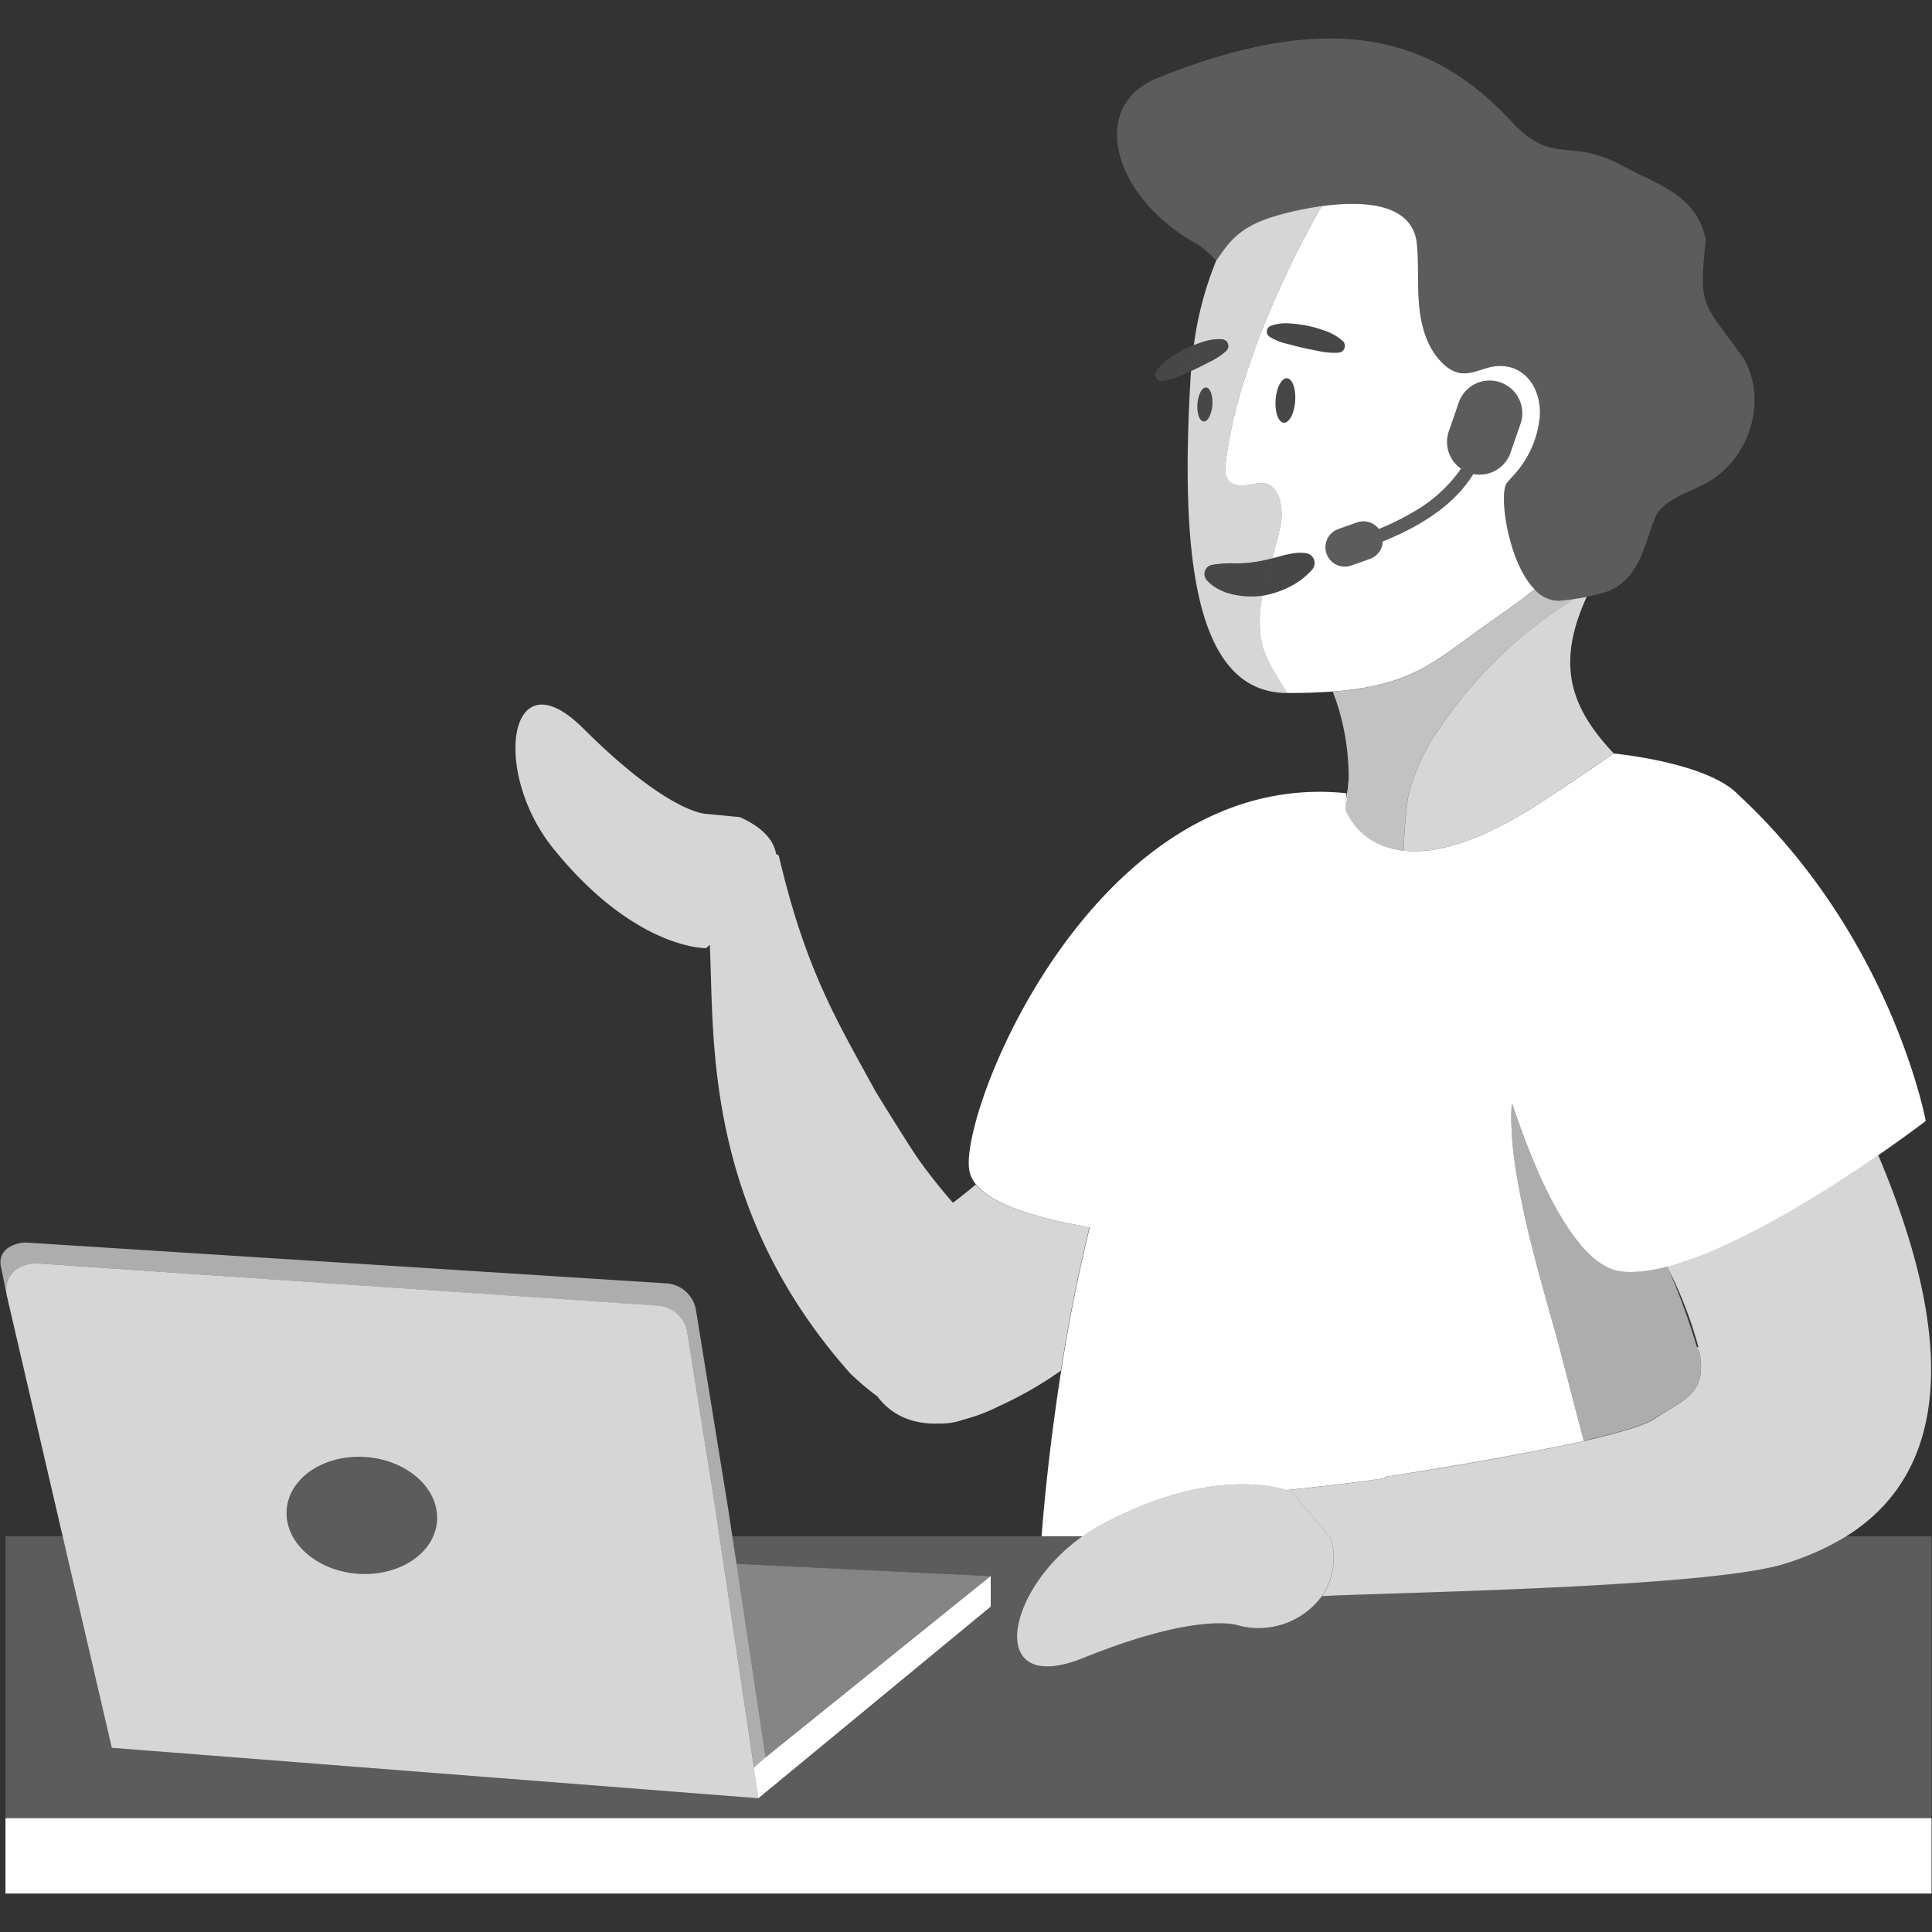
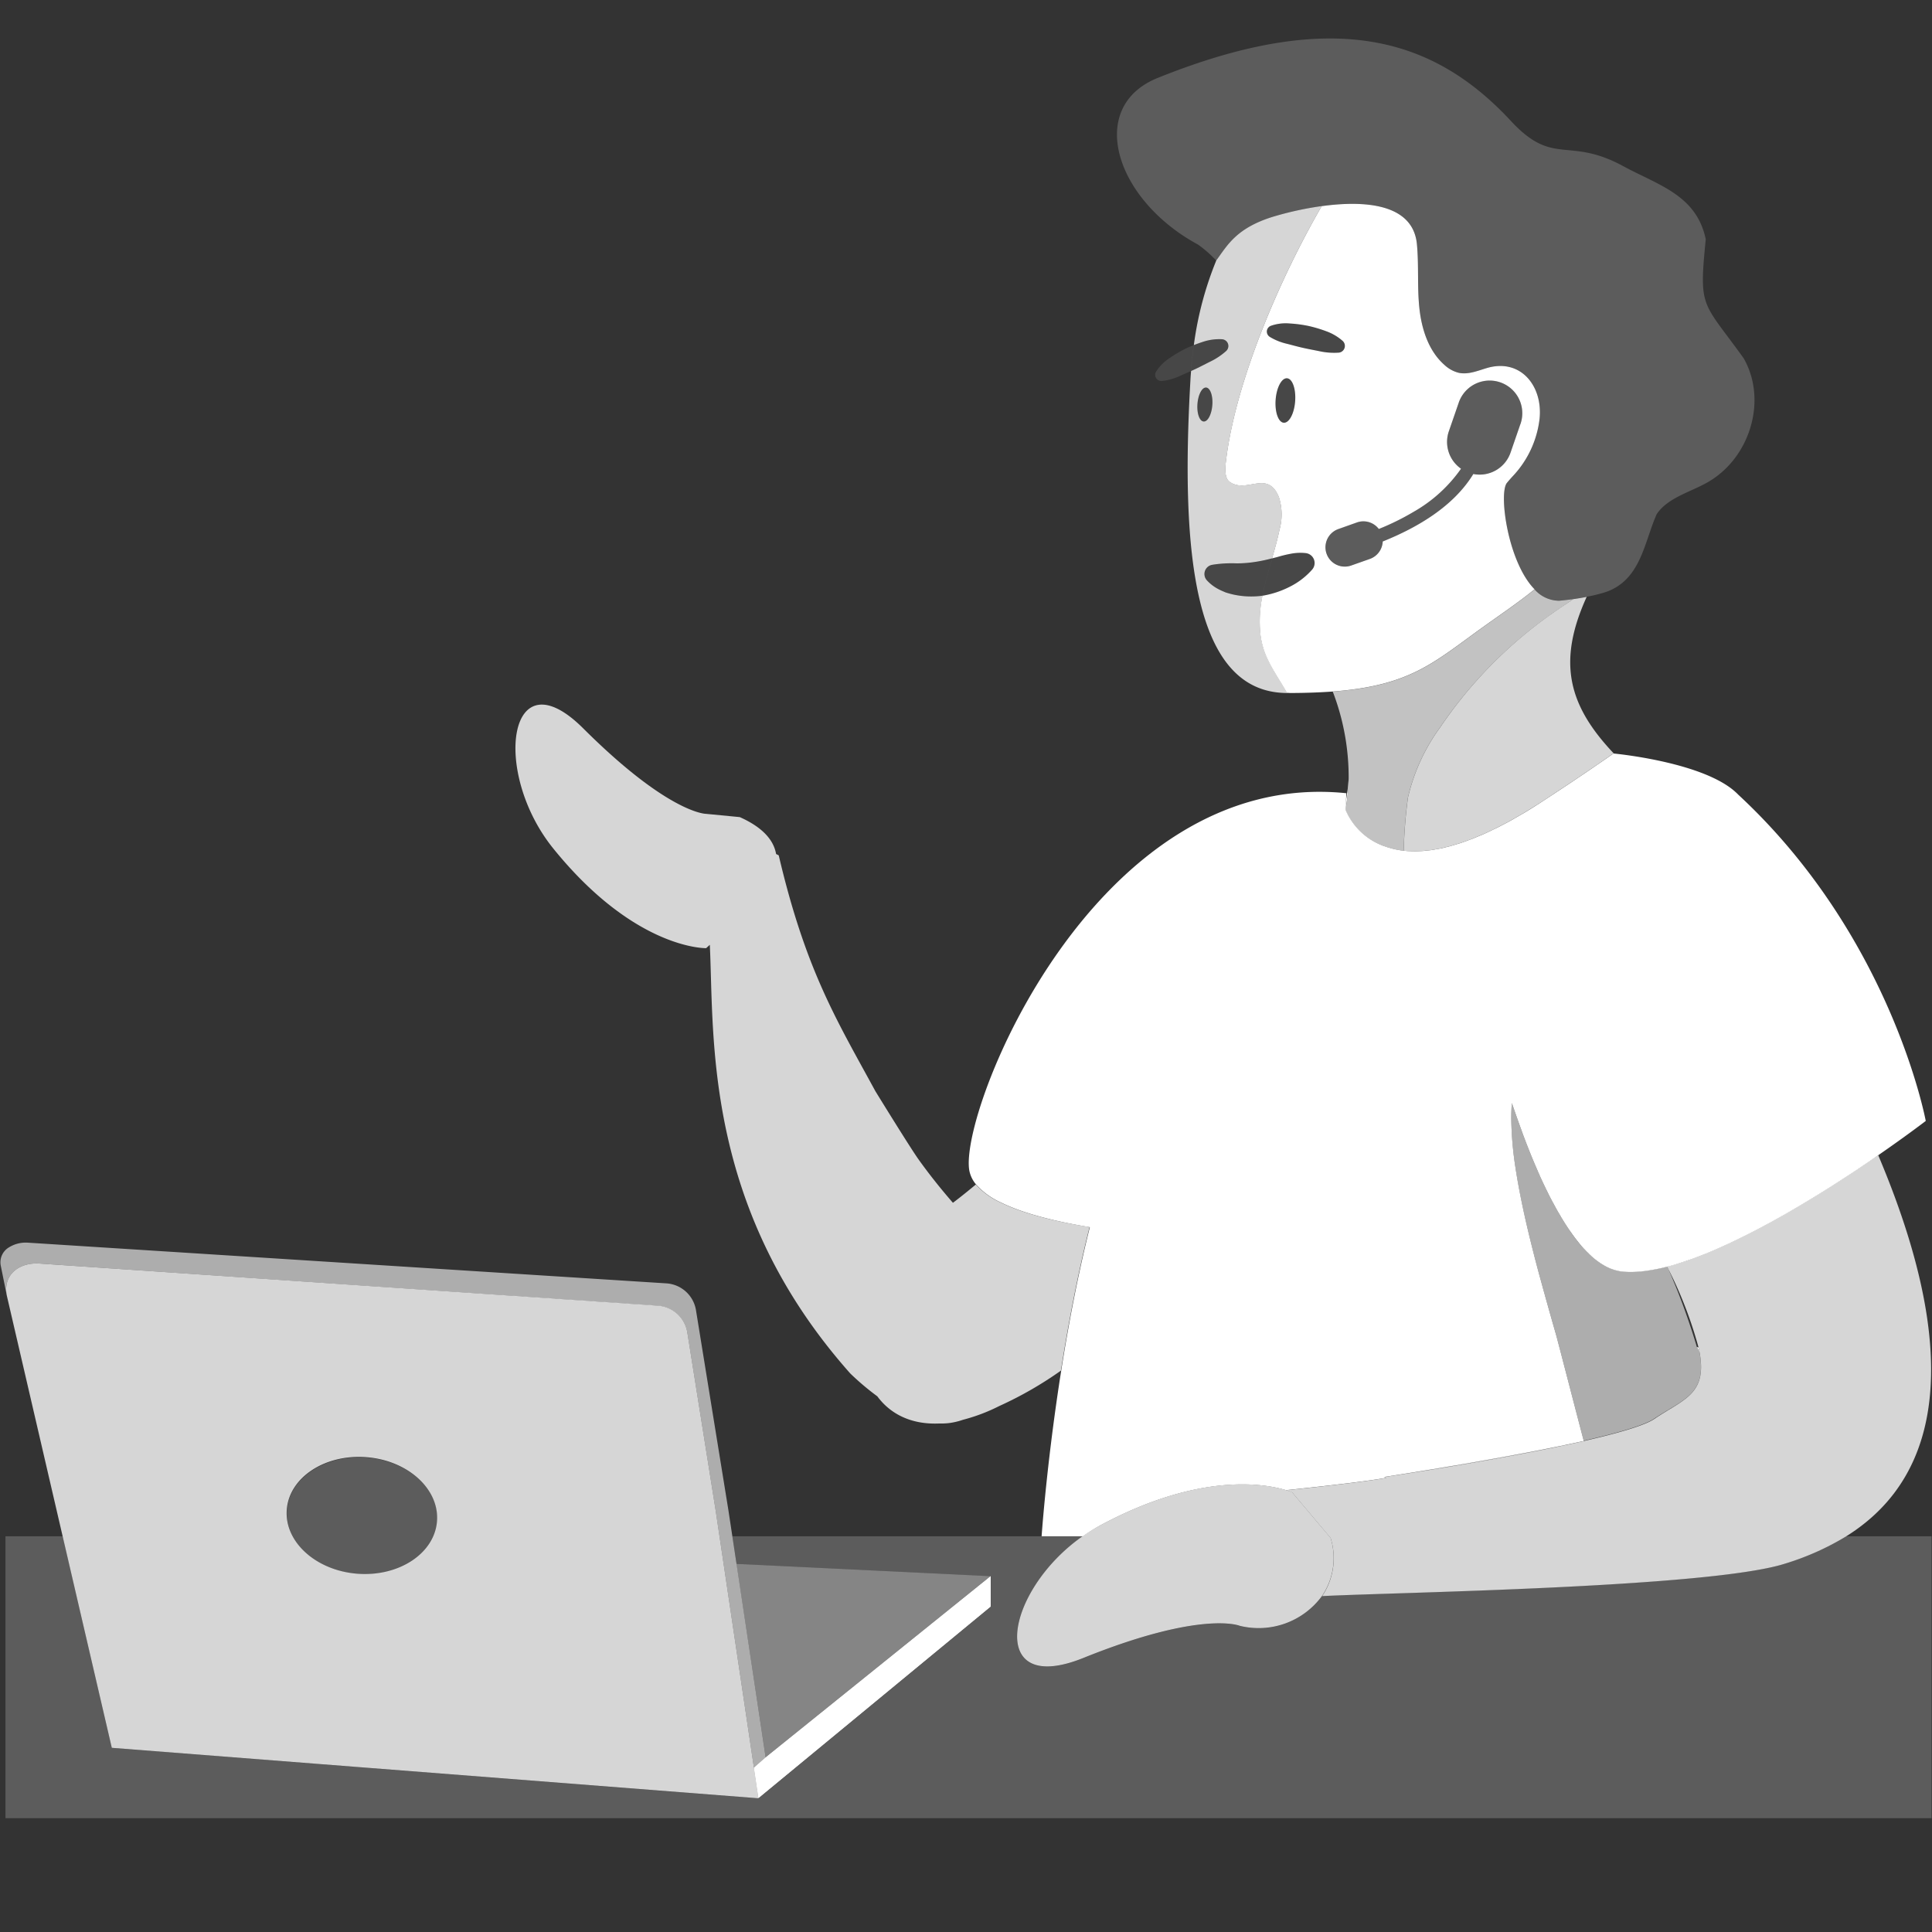
<svg xmlns="http://www.w3.org/2000/svg" viewBox="0 0 300 300">
  <rect x="0" y="0" width="300" height="300" fill="#333333" stroke="none" />
  <g fill="#fff">
    <path d="m 241.81 187.96 l -.19 -.34 c .06 .11 .13 .23 .19 .34 z" />
    <path d="m 243.32 190.43 l -.12 -.19 z" />
-     <path d="m 244.79 192.51 c -.05 -.06 -.1 -.12 -.15 -.19 .06 .06 .1 .13 .15 .19 z" />
    <path d="m 239.23 182.81 v .01 q -.2 -.44 -.39 -.88 c .13 .29 .26 .58 .39 .87 z" />
    <path d="m 243.8 191.15 l -.02 -.02 .01 .02 z" />
    <path d="m 238.79 181.84 l -.01 -.03 v .01 z" />
    <path d="m 234.96 171.85 c -.07 -.19 -.13 -.38 -.2 -.57 q -.1 1.22 -.09 2.54 -.01 -1.33 .09 -2.54 c .07 .19 .13 .38 .2 .57 z" />
    <path d="m 235.62 173.75 l -.01 -.01 v .01 z" />
    <path d="m 249.77 196.84 c -.05 -.02 -.1 -.05 -.15 -.07 z" />
    <path d="m 251.2 197.32 c -.07 -.02 -.14 -.04 -.22 -.06 .08 .03 .15 .05 .22 .06 z" />
    <path d="m 245.51 193.38 l -.04 -.05 z" />
    <path d="m 255.07 197.38 c -.55 .06 -1.08 .1 -1.6 .11 h .04 c .51 -.01 1.03 -.06 1.56 -.11 z" />
    <path d="m 247.98 195.76 q -.1 -.08 -.21 -.16 c .07 .05 .14 .11 .21 .16 z" />
    <path d="m 249.25 196.58 c -.04 -.02 -.09 -.05 -.13 -.07 .04 .03 .09 .05 .13 .07 z" />
    <path d="m 246.02 193.96 c -.06 -.06 -.12 -.13 -.18 -.19 .06 .06 .12 .12 .18 .19 z" />
    <path d="m 246.73 194.68 c -.1 -.09 -.19 -.18 -.28 -.28 .1 .11 .19 .19 .28 .28 z" />
    <path d="m 247.35 195.25 c -.09 -.08 -.19 -.16 -.28 -.25 .1 .09 .19 .17 .28 .25 z" />
    <path d="m 248.4 196.06 l -.07 -.05 z" />
    <path d="m 235.35 181.43 a 53.99 53.99 0 0 1 -.67 -7.61 53.99 53.99 0 0 0 .67 7.61 z" />
    <path d="m 238.65 196.53 c -.39 -1.47 -.76 -2.94 -1.12 -4.41 .35 1.47 .73 2.94 1.12 4.41 z" />
-     <path d="m 258.89 196.66 v -.01 a 27.95 27.95 0 0 1 -3.56 .69 26.88 26.88 0 0 0 3.55 -.68 z" />
    <path d="m 240.43 203.05 c -.4 -1.42 -.8 -2.87 -1.2 -4.33 .4 1.46 .8 2.91 1.2 4.33 z" />
    <path d="m 214.94 229.33 h .01 c 9.81 -1.48 22.1 -3.57 30.95 -5.58 -12.27 2.73 -30.96 5.58 -30.96 5.58 z" />
    <path d="m 237.52 192.12 c -.89 -3.67 -1.66 -7.29 -2.18 -10.69 .52 3.4 1.29 7.02 2.18 10.69 z" />
    <path d="m 252.62 197.48 h .15 c .22 .01 .44 .01 .67 .01 h .01 a 13.05 13.05 0 0 1 -1.58 -.06 h .01 c .24 .03 .48 .04 .74 .05 z" />
    <path d="m 259.77 198.72 c .38 .9 .75 1.8 1.09 2.71 -.34 -.91 -.71 -1.81 -1.09 -2.71 -.23 -.54 -.46 -1.07 -.69 -1.6 -.07 -.15 -.14 -.29 -.21 -.44 .3 .68 .61 1.36 .9 2.05 z" />
    <path d="m 238.18 91.6 l .13 -.05 -.03 -.03 c -.03 .02 -.06 .05 -.1 .08 z" />
    <path d="m 263.92 210.1 c -.05 -.28 -.11 -.57 -.18 -.87 l -.25 -.07 a 7.29 7.29 0 0 1 .43 .94 z" />
    <path d="m 241.48 94.94 a 68.42 68.42 0 0 0 -17.86 18.02 29.84 29.84 0 0 0 -4.99 10.89 76.58 76.58 0 0 0 -.66 8.24 c .16 .02 .32 .04 .48 .05 .2 .01 .41 .02 .61 .03 .19 .01 .37 .02 .56 .02 .21 0 .44 -.01 .66 -.02 .2 -.01 .4 -.01 .6 -.03 .23 -.02 .47 -.05 .71 -.07 .21 -.02 .42 -.04 .64 -.07 .25 -.04 .5 -.08 .76 -.13 .23 -.04 .45 -.07 .68 -.12 .26 -.05 .54 -.13 .81 -.19 .24 -.06 .47 -.11 .72 -.18 .28 -.08 .58 -.17 .87 -.26 .25 -.08 .5 -.14 .76 -.23 .3 -.1 .62 -.22 .93 -.33 .26 -.1 .52 -.18 .79 -.29 .33 -.13 .67 -.28 1.01 -.42 .27 -.12 .54 -.22 .82 -.34 .35 -.16 .72 -.34 1.09 -.51 .28 -.13 .56 -.26 .84 -.4 .39 -.19 .8 -.41 1.2 -.62 .28 -.15 .55 -.28 .84 -.44 .45 -.25 .93 -.53 1.4 -.8 .25 -.15 .49 -.28 .75 -.43 q 1.1 -.66 2.26 -1.4 l .02 -.01 q 1.3 -.84 2.49 -1.63 l .1 -.07 1.06 -.7 .56 -.37 .54 -.36 .32 -.21 c 1.2 -.8 2.26 -1.52 3.17 -2.14 .83 -.56 1.53 -1.05 2.08 -1.43 l .09 -.06 1.33 -.93 .08 .01 c -6.92 -7.32 -8.92 -14.01 -4.22 -24.33 -.66 .13 -1.37 .25 -2.1 .35 -.93 .65 -1.88 1.27 -2.8 1.91 z" opacity=".8" />
    <path d="m 208.91 125.75 a 27.94 27.94 0 0 0 .51 -4.87 27.04 27.04 0 0 1 -.43 3.44 l -.02 .08 c -.02 .45 -.03 .91 -.06 1.35 z" />
    <path d="m 214.44 131.21 v .01 c .04 .02 .08 .03 .11 .04 s .08 .04 .12 .05 c .1 .04 .22 .08 .33 .11 .13 .05 .27 .1 .41 .14 .16 .05 .32 .09 .49 .14 .15 .04 .29 .08 .44 .12 .17 .04 .35 .07 .53 .11 l .48 .09 c .18 .03 .38 .05 .57 .07 h .04 a 76.58 76.58 0 0 1 .66 -8.24 29.84 29.84 0 0 1 4.99 -10.89 68.43 68.43 0 0 1 17.87 -18.01 c .93 -.64 1.87 -1.26 2.79 -1.92 -.7 .1 -1.42 .18 -2.15 .25 a 5.1 5.1 0 0 1 -3.8 -1.72 l -.13 .05 c -2.6 2.09 -5.3 3.9 -8.01 5.85 -7.63 5.48 -11.2 9.02 -23.23 9.93 a 37.12 37.12 0 0 1 2.47 13.51 27.94 27.94 0 0 1 -.51 4.87 10.19 10.19 0 0 0 5.53 5.44 z" opacity=".7" />
    <path d="m 230.18 97.44 c 2.7 -1.94 5.4 -3.75 8.01 -5.85 .03 -.03 .07 -.06 .1 -.08 -4.17 -4.25 -5.59 -14.92 -4.3 -16.52 q .42 -.51 .87 -1 a 15.59 15.59 0 0 0 4.21 -9.01 c .5 -5.05 -2.95 -9.4 -8.23 -7.82 -1.43 .43 -2.9 1.05 -4.36 .72 a 5.04 5.04 0 0 1 -2.17 -1.2 c -2.48 -2.17 -3.56 -5.56 -3.91 -8.84 s -.07 -6.61 -.38 -9.9 c -.6 -6.4 -8.26 -6.83 -14.79 -5.93 -6.59 11.4 -13.39 27.32 -14.86 39.54 -.11 .9 -.31 2.63 .57 3.27 2.65 1.91 5.89 -1.98 7.65 2.39 a 8.81 8.81 0 0 1 .09 5.04 c -.31 1.5 -.73 2.98 -1.16 4.46 .33 -.09 .65 -.16 .99 -.26 a 18.16 18.16 0 0 1 1.91 -.46 7.71 7.71 0 0 1 2.36 -.1 1.55 1.55 0 0 1 .93 2.6 l -.25 .27 a 11.4 11.4 0 0 1 -3.09 2.3 14.6 14.6 0 0 1 -4.3 1.44 h -.04 a 19.41 19.41 0 0 0 -.32 6 12.53 12.53 0 0 0 .58 2.54 c .8 2.32 2.34 4.39 3.54 6.54 .2 .01 .4 .03 .61 .03 2.42 -.01 4.56 -.09 6.5 -.23 12.04 -.92 15.6 -4.45 23.24 -9.94 z m -19.46 -16.32 a 3 3 0 0 1 3.38 1.02 38.56 38.56 0 0 0 5.4 -2.66 22.65 22.65 0 0 0 7.37 -6.7 5.07 5.07 0 0 1 -1.9 -5.79 l 1.53 -4.43 a 5.07 5.07 0 0 1 9.62 3.21 c -.01 .03 -.02 .07 -.04 .1 l -1.53 4.43 a 5.07 5.07 0 0 1 -5.77 3.3 c -3.05 4.99 -8.59 8.28 -14.07 10.48 a 3.01 3.01 0 0 1 -2 2.71 l -2.89 1.02 a 3 3 0 1 1 -2 -5.66 z m -9.61 -18.82 c -.14 1.91 -.93 3.4 -1.77 3.34 s -1.4 -1.66 -1.26 -3.56 .93 -3.4 1.77 -3.34 1.4 1.66 1.26 3.56 z m 1.29 -8.27 c -.88 -.19 -1.74 -.44 -2.62 -.66 a 8.97 8.97 0 0 1 -2.61 -1.06 l -.01 -.01 a .96 .96 0 0 1 .18 -1.71 6.98 6.98 0 0 1 2.94 -.36 19.82 19.82 0 0 1 2.88 .38 20.93 20.93 0 0 1 2.79 .83 7.9 7.9 0 0 1 2.54 1.5 1.05 1.05 0 0 1 -.62 1.82 h -.02 a 10.57 10.57 0 0 1 -2.8 -.19 c -.89 -.19 -1.77 -.34 -2.65 -.54 z" />
    <path d="m 195.73 98.5 a 19.41 19.41 0 0 1 .32 -6 12.9 12.9 0 0 1 -4.63 -.2 c -.37 -.09 -.74 -.19 -1.11 -.31 -.35 -.15 -.7 -.29 -1.04 -.47 a 6.52 6.52 0 0 1 -1.83 -1.37 1.45 1.45 0 0 1 .76 -2.44 l .17 -.03 a 19.05 19.05 0 0 1 3.67 -.2 19.17 19.17 0 0 0 3.2 -.28 c .74 -.12 1.5 -.29 2.29 -.5 .43 -1.48 .85 -2.95 1.16 -4.46 a 8.81 8.81 0 0 0 -.09 -5.04 c -1.76 -4.38 -5 -.48 -7.65 -2.39 -.88 -.64 -.68 -2.36 -.57 -3.27 1.47 -12.22 8.26 -28.14 14.86 -39.54 a 50.72 50.72 0 0 0 -7.52 1.64 c -5.78 1.77 -7.15 4.49 -8.85 6.79 a 52.9 52.9 0 0 0 -3.49 13.15 q .73 -.28 1.47 -.52 a 7.92 7.92 0 0 1 2.93 -.38 1.05 1.05 0 0 1 .62 1.82 l -.01 .01 a 10.58 10.58 0 0 1 -2.32 1.57 c -.81 .4 -1.6 .82 -2.42 1.21 -.23 .11 -.47 .21 -.7 .32 -.04 .47 -.08 .93 -.1 1.4 -1.54 26.87 .5 48.59 15.03 48.6 l -.02 -.03 c -1.2 -2.15 -2.74 -4.23 -3.54 -6.54 a 12.5 12.5 0 0 1 -.59 -2.54 z m -9.79 -35.77 c .11 -1.46 .71 -2.6 1.35 -2.55 s 1.07 1.27 .96 2.72 -.71 2.6 -1.35 2.55 -1.07 -1.26 -.96 -2.72 z" opacity=".8" />
    <path d="m 186.9 65.46 c .64 .05 1.24 -1.09 1.35 -2.55 s -.32 -2.68 -.96 -2.72 -1.24 1.09 -1.35 2.55 .32 2.67 .96 2.72 z" opacity=".1" />
    <path d="m 199.85 58.74 c -.84 -.06 -1.63 1.43 -1.77 3.34 s .42 3.5 1.26 3.56 1.63 -1.43 1.77 -3.34 -.42 -3.5 -1.26 -3.56 z" opacity=".1" />
    <path d="m 197.71 33.65 a 50.72 50.72 0 0 1 7.52 -1.64 c 6.52 -.9 14.19 -.47 14.79 5.93 .31 3.29 .03 6.61 .38 9.9 s 1.43 6.67 3.91 8.84 a 5.04 5.04 0 0 0 2.17 1.2 c 1.46 .33 2.93 -.29 4.36 -.72 5.29 -1.58 8.73 2.77 8.23 7.82 a 15.59 15.59 0 0 1 -4.21 9.02 q -.45 .49 -.87 1 c -1.29 1.6 .13 12.27 4.3 16.52 l .03 .03 a 5.1 5.1 0 0 0 3.8 1.72 c .73 -.06 1.45 -.15 2.15 -.25 .74 -.1 1.44 -.22 2.1 -.35 a 24.25 24.25 0 0 0 3.01 -.75 c 5.43 -1.9 5.93 -7.75 7.87 -12.08 1.67 -2.5 5.03 -3.36 7.73 -4.85 6.8 -3.75 9.51 -12.88 5.76 -19.38 -6.45 -8.97 -6.95 -7.56 -5.87 -18.46 -1.43 -6.8 -7.22 -8.35 -12.61 -11.24 -8.77 -4.85 -10.97 .08 -17.65 -7.13 -12.16 -13.1 -27.84 -17.55 -54.84 -6.68 -11.11 4.47 -6.69 18.88 6.26 25.88 a 18.39 18.39 0 0 1 2.83 2.49 l .01 -.01 c 1.69 -2.31 3.06 -5.04 8.84 -6.81 z" opacity=".2" />
    <path d="m 207.84 54.76 h .02 a 1.05 1.05 0 0 0 .62 -1.82 7.9 7.9 0 0 0 -2.54 -1.5 20.93 20.93 0 0 0 -2.79 -.83 19.82 19.82 0 0 0 -2.88 -.38 6.98 6.98 0 0 0 -2.94 .36 .96 .96 0 0 0 -.18 1.71 l .01 .01 a 8.97 8.97 0 0 0 2.61 1.06 c .88 .22 1.75 .47 2.62 .66 s 1.76 .36 2.65 .54 a 10.62 10.62 0 0 0 2.8 .19 z" opacity=".1" />
    <path d="m 184.13 54.12 a 20.12 20.12 0 0 0 -2.51 1.48 7.01 7.01 0 0 0 -2.1 2.1 .96 .96 0 0 0 .92 1.46 h .02 a 8.95 8.95 0 0 0 2.72 -.77 c .59 -.26 1.18 -.52 1.77 -.78 q .16 -2.07 .43 -4.01 c -.43 .15 -.85 .33 -1.25 .52 z" opacity=".1" />
    <path d="m 185.64 57.29 c .81 -.38 1.61 -.8 2.42 -1.21 a 10.58 10.58 0 0 0 2.32 -1.57 l .01 -.01 a 1.05 1.05 0 0 0 -.63 -1.82 7.92 7.92 0 0 0 -2.93 .38 q -.74 .24 -1.47 .52 -.27 1.94 -.43 4.01 c .24 -.09 .48 -.19 .71 -.3 z" opacity=".1" />
    <path d="m 196.05 92.5 h .04 a 14.6 14.6 0 0 0 4.3 -1.44 11.4 11.4 0 0 0 3.09 -2.3 l .25 -.27 a 1.55 1.55 0 0 0 -.93 -2.6 7.71 7.71 0 0 0 -2.36 .1 18.16 18.16 0 0 0 -1.91 .46 c -.34 .1 -.66 .18 -.99 .26 -.47 1.6 -.94 3.2 -1.31 4.83 -.07 .32 -.12 .64 -.18 .96 z" opacity=".1" />
    <path d="m 192.05 87.49 a 19.05 19.05 0 0 0 -3.67 .2 l -.17 .03 a 1.45 1.45 0 0 0 -.76 2.44 6.52 6.52 0 0 0 1.83 1.37 c .34 .18 .68 .32 1.04 .47 .36 .11 .73 .22 1.11 .31 a 12.9 12.9 0 0 0 4.63 .2 c .06 -.32 .11 -.64 .19 -.96 .36 -1.63 .84 -3.23 1.31 -4.83 -.79 .2 -1.55 .38 -2.29 .5 a 18.97 18.97 0 0 1 -3.22 .27 z" opacity=".1" />
    <path d="m 155.42 186.74 a 11.58 11.58 0 0 1 -3.89 -2.81 c -1.17 .97 -2.35 1.93 -3.56 2.84 -1.85 -2.13 -3.63 -4.35 -5.32 -6.71 -1.34 -1.87 -6.72 -10.62 -6.72 -10.62 l -1.05 -1.92 c -5.53 -10.08 -10 -17.84 -13.96 -34.7 -.14 -.08 -.28 -.14 -.41 -.21 -.45 -2.62 -2.78 -4.46 -5.64 -5.73 l -5.28 -.51 s -5.76 -.04 -19.02 -13.26 c -11.63 -11.6 -14.28 6.73 -4.66 18.64 12.73 15.75 23.74 15.48 23.74 15.48 l .57 -.52 c .69 14.39 -1.05 40.83 21.8 66.55 a 40.7 40.7 0 0 0 4.21 3.56 c 2.02 2.74 5.25 4.4 9.57 4.22 a 11.25 11.25 0 0 0 1.68 -.08 11.08 11.08 0 0 0 2.06 -.5 27.96 27.96 0 0 0 5.62 -2.13 57.89 57.89 0 0 0 9.58 -5.5 c 1.1 -6.99 2.55 -14.71 4.45 -22.3 -4.96 -.79 -10.12 -2 -13.77 -3.79 z" opacity=".8" />
    <path d="m 263.92 210.1 a 7.29 7.29 0 0 0 -.43 -.94 q -1.17 -3.93 -2.63 -7.74 c -.34 -.91 -.71 -1.81 -1.09 -2.71 -.29 -.69 -.6 -1.37 -.9 -2.05 a 26.88 26.88 0 0 1 -3.55 .68 c -.08 .01 -.17 .02 -.25 .03 -.53 .06 -1.06 .1 -1.56 .11 h -.08 c -.23 0 -.45 0 -.67 -.01 h -.15 c -.25 -.01 -.5 -.03 -.74 -.05 h -.01 a 6.19 6.19 0 0 1 -.66 -.11 c -.07 -.02 -.14 -.04 -.21 -.06 -.15 -.04 -.29 -.07 -.44 -.12 -.06 -.02 -.11 -.04 -.17 -.06 l -.09 -.03 c -.13 -.05 -.26 -.1 -.39 -.15 -.04 -.02 -.08 -.04 -.13 -.06 l -.15 -.07 c -.12 -.06 -.25 -.12 -.37 -.19 -.04 -.02 -.09 -.05 -.13 -.07 l -.15 -.09 c -.12 -.07 -.24 -.14 -.36 -.22 -.07 -.05 -.14 -.09 -.21 -.14 l -.07 -.05 q -.18 -.12 -.35 -.25 c -.07 -.05 -.14 -.11 -.21 -.16 l -.08 -.06 c -.11 -.09 -.23 -.19 -.34 -.28 -.09 -.08 -.19 -.16 -.28 -.25 -.11 -.1 -.23 -.21 -.34 -.32 -.09 -.09 -.19 -.18 -.28 -.27 -.11 -.11 -.22 -.23 -.34 -.35 l -.1 -.1 c -.06 -.06 -.12 -.13 -.18 -.19 -.11 -.13 -.22 -.26 -.34 -.39 l -.04 -.05 c -.08 -.09 -.15 -.18 -.23 -.27 -.12 -.14 -.23 -.28 -.34 -.43 l -.1 -.13 c -.05 -.06 -.1 -.12 -.15 -.19 -.16 -.21 -.32 -.42 -.47 -.64 -.13 -.17 -.25 -.35 -.37 -.53 l -.01 -.02 c -.1 -.14 -.19 -.27 -.29 -.42 -.06 -.09 -.12 -.19 -.18 -.28 -.04 -.06 -.08 -.13 -.12 -.19 -.09 -.14 -.18 -.27 -.27 -.41 -.1 -.17 -.21 -.34 -.31 -.51 -.08 -.14 -.17 -.27 -.25 -.41 -.03 -.05 -.06 -.1 -.09 -.16 l -.23 -.39 c -.08 -.14 -.16 -.27 -.24 -.41 -.06 -.11 -.13 -.23 -.19 -.34 -.04 -.08 -.09 -.16 -.13 -.24 q -.11 -.2 -.22 -.41 c -.11 -.2 -.22 -.41 -.33 -.61 -.07 -.13 -.14 -.27 -.21 -.4 -.11 -.22 -.22 -.43 -.33 -.65 l -.06 -.13 c -.04 -.09 -.09 -.17 -.13 -.26 q -.17 -.35 -.34 -.7 c -.06 -.12 -.11 -.23 -.17 -.35 -.12 -.26 -.24 -.51 -.36 -.77 l -.12 -.26 v -.01 c -.13 -.29 -.26 -.58 -.39 -.87 l -.04 -.1 -.01 -.02 v -.01 q -.4 -.91 -.79 -1.85 c -.02 -.05 -.04 -.09 -.06 -.14 q -.37 -.9 -.73 -1.82 c -.04 -.09 -.07 -.19 -.11 -.28 q -.35 -.9 -.69 -1.82 c -.03 -.09 -.06 -.17 -.09 -.26 q -.35 -.95 -.69 -1.91 v -.01 l -.01 -.03 q -.21 -.6 -.42 -1.2 l -.01 -.02 c -.07 -.22 -.15 -.43 -.22 -.65 -.07 -.19 -.13 -.38 -.2 -.57 q -.1 1.22 -.09 2.54 a 53.99 53.99 0 0 0 .67 7.61 c .51 3.4 1.29 7.02 2.18 10.69 .36 1.47 .73 2.94 1.12 4.41 q .29 1.1 .59 2.19 c .4 1.46 .8 2.91 1.2 4.33 s .8 2.82 1.19 4.19 c .25 .87 4.07 15.67 4.31 16.51 5.36 -1.22 9.44 -2.41 10.93 -3.42 4.59 -3.06 8.2 -3.79 7.07 -10.2 z" opacity=".6" />
    <path d="m 286.65 238.55 a 41.76 41.76 0 0 1 -9.48 4.23 c -11.68 3.73 -60.26 4.44 -71.88 5.04 a 12.2 12.2 0 0 1 -12.8 4.64 s -5.81 -2.44 -24.25 4.99 c -15.13 6.1 -12.24 -10.42 -.13 -18.9 h -54.39 l .65 4.29 39.48 1.91 v 4.7 l -36.08 29.75 -.06 .05 -.04 -.01 -100.31 -7.84 -7.62 -32.85 h -8.89 v 43.78 h 299.08 v -43.78 z" opacity=".2" />
    <path d="m 290.15 180.37 l -.33 .22 q -.66 .45 -1.35 .91 c -.11 .07 -.21 .14 -.32 .22 -1.12 .74 -2.29 1.51 -3.51 2.28 l -.48 .3 q -.69 .44 -1.4 .88 l -.52 .32 q -.86 .53 -1.73 1.06 l -.18 .11 q -.96 .58 -1.94 1.15 l -.53 .31 q -.73 .42 -1.46 .83 l -.63 .35 q -.78 .44 -1.57 .86 l -.45 .24 q -.99 .53 -1.99 1.04 c -.16 .08 -.32 .16 -.48 .24 q -.76 .39 -1.53 .76 l -.65 .31 q -.73 .35 -1.46 .68 c -.18 .08 -.37 .17 -.55 .25 q -.98 .44 -1.95 .84 c -.11 .05 -.22 .08 -.32 .13 q -.81 .33 -1.6 .62 c -.2 .08 -.4 .15 -.6 .22 q -.68 .25 -1.36 .46 c -.19 .06 -.38 .12 -.56 .18 -.61 .19 -1.22 .37 -1.81 .53 l -.01 .01 c .07 .15 .14 .29 .21 .44 a 63.46 63.46 0 0 1 4.66 12.12 c .07 .3 .13 .59 .18 .87 1.13 6.41 -2.48 7.14 -7.06 10.23 -1.49 1.01 -5.58 2.2 -10.93 3.42 l -.03 .01 c -8.84 2.01 -21.13 4.1 -30.95 5.58 l .35 .12 c -2.5 .48 -9.12 1.27 -15.61 1.93 a 9.04 9.04 0 0 1 .95 .34 l 5.97 7.08 a 10.5 10.5 0 0 1 -1.32 9.02 c 11.62 -.59 60.2 -1.31 71.88 -5.04 a 41.76 41.76 0 0 0 9.48 -4.23 c 10.86 -6.77 20.75 -21.94 4.99 -59.19 -.49 .31 -.99 .65 -1.5 .99 z" opacity=".8" />
    <path d="m 170.78 236.9 c 15.67 -8.45 25.88 -6.44 28.91 -5.51 6.49 -.67 13.11 -1.45 15.61 -1.93 l -.35 -.12 h -.01 s 18.69 -2.85 30.96 -5.58 l .03 -.01 c -.24 -.84 -4.06 -15.64 -4.31 -16.51 -.39 -1.36 -.79 -2.76 -1.19 -4.19 s -.8 -2.87 -1.2 -4.33 q -.3 -1.09 -.59 -2.19 c -.39 -1.47 -.76 -2.94 -1.12 -4.41 -.89 -3.67 -1.66 -7.29 -2.18 -10.69 a 53.99 53.99 0 0 1 -.67 -7.61 q -.01 -1.33 .09 -2.54 c .06 .19 .13 .38 .2 .57 .07 .22 .15 .43 .22 .65 l .01 .02 q .21 .6 .42 1.2 l .01 .03 q .34 .96 .69 1.91 c .03 .09 .06 .17 .09 .26 q .34 .92 .69 1.82 c .04 .09 .07 .19 .11 .28 q .36 .92 .73 1.82 c .02 .05 .04 .09 .06 .14 q .39 .94 .79 1.85 l .01 .03 .04 .1 q .2 .44 .39 .88 l .12 .26 c .12 .26 .24 .52 .36 .77 .06 .12 .11 .23 .17 .35 q .17 .36 .34 .7 c .04 .09 .09 .17 .13 .26 l .06 .13 c .11 .22 .22 .44 .33 .65 .07 .14 .14 .27 .21 .4 .11 .21 .22 .41 .33 .61 .07 .14 .15 .28 .22 .41 .04 .08 .09 .16 .13 .24 l .19 .34 c .08 .14 .16 .28 .24 .41 l .23 .39 c .03 .05 .06 .1 .09 .16 .08 .14 .17 .28 .25 .41 .1 .17 .21 .34 .31 .51 .09 .14 .18 .28 .27 .41 l .12 .19 c .06 .09 .12 .19 .18 .28 .1 .14 .19 .28 .29 .42 l .02 .02 c .12 .18 .25 .36 .37 .53 .16 .22 .31 .43 .47 .64 .05 .06 .1 .12 .15 .19 l .1 .13 c .11 .14 .23 .29 .34 .43 .08 .09 .15 .18 .23 .27 l .04 .05 c .11 .13 .22 .26 .34 .39 .06 .07 .12 .13 .18 .19 l .1 .1 c .11 .12 .22 .24 .34 .35 .09 .09 .19 .18 .28 .28 .11 .11 .23 .21 .34 .32 .09 .09 .19 .17 .28 .25 .11 .1 .23 .19 .34 .28 l .08 .06 q .1 .08 .21 .16 .17 .13 .35 .25 l .07 .05 c .07 .05 .14 .1 .21 .14 .12 .08 .24 .15 .36 .22 l .15 .09 c .04 .02 .09 .05 .13 .07 .12 .07 .25 .13 .37 .19 .05 .02 .1 .05 .15 .07 s .08 .04 .13 .06 c .13 .06 .26 .1 .39 .15 l .09 .03 c .06 .02 .11 .04 .17 .06 .15 .05 .29 .09 .44 .12 .07 .02 .14 .04 .22 .06 a 6.19 6.19 0 0 0 .66 .11 13.05 13.05 0 0 0 1.58 .06 h .04 c .52 -.01 1.05 -.05 1.6 -.11 .08 -.01 .17 -.02 .25 -.03 a 27.95 27.95 0 0 0 3.56 -.69 v .01 c .59 -.15 1.2 -.33 1.81 -.53 .19 -.06 .38 -.12 .56 -.18 q .67 -.22 1.36 -.46 c .2 -.07 .4 -.14 .6 -.22 q .8 -.3 1.6 -.62 c .11 -.04 .22 -.08 .32 -.13 q .97 -.4 1.95 -.84 c .18 -.08 .37 -.17 .55 -.25 q .73 -.33 1.46 -.68 l .65 -.31 q .76 -.37 1.53 -.76 c .16 -.08 .32 -.16 .48 -.24 q 1 -.51 1.99 -1.04 c .15 -.08 .3 -.16 .45 -.24 q .79 -.42 1.57 -.86 l .63 -.35 q .74 -.41 1.46 -.83 l .53 -.31 q .98 -.57 1.94 -1.15 l .18 -.11 q .88 -.53 1.74 -1.06 l .52 -.32 q .71 -.44 1.4 -.88 l .48 -.3 c 1.22 -.78 2.39 -1.54 3.51 -2.28 l .32 -.22 q .69 -.46 1.35 -.91 l .33 -.22 c .51 -.35 1.01 -.69 1.48 -1.02 4.46 -3.08 7.36 -5.31 7.36 -5.31 s -5.27 -28.58 -29.13 -50.68 c -.06 -.06 -.11 -.12 -.17 -.17 -4.8 -4.7 -18 -6.09 -19.11 -6.2 l -.08 -.01 s -.47 .33 -1.33 .93 l -.09 .06 c -.55 .38 -1.25 .86 -2.08 1.43 -.91 .62 -1.98 1.34 -3.17 2.14 l -.32 .21 -.54 .36 -.56 .37 -1.06 .7 -.1 .07 q -1.19 .78 -2.49 1.63 l -.02 .01 q -1.16 .75 -2.26 1.4 c -.26 .15 -.5 .28 -.75 .43 -.47 .27 -.94 .55 -1.4 .8 -.29 .16 -.56 .29 -.84 .44 -.4 .21 -.81 .43 -1.2 .62 -.29 .14 -.56 .26 -.84 .4 -.37 .17 -.74 .35 -1.09 .51 -.28 .12 -.55 .23 -.82 .34 -.34 .14 -.68 .29 -1.01 .42 -.27 .1 -.53 .19 -.79 .29 -.31 .11 -.63 .23 -.93 .33 -.26 .09 -.5 .15 -.76 .23 -.29 .09 -.59 .18 -.87 .26 -.25 .07 -.48 .12 -.72 .18 -.27 .07 -.55 .14 -.81 .19 -.23 .05 -.45 .08 -.68 .12 -.26 .05 -.51 .09 -.76 .13 -.22 .03 -.43 .05 -.64 .07 -.24 .03 -.48 .06 -.71 .07 -.21 .02 -.4 .02 -.6 .03 -.22 .01 -.44 .02 -.66 .02 -.19 0 -.38 -.01 -.56 -.02 -.21 -.01 -.41 -.01 -.61 -.03 -.17 -.01 -.32 -.03 -.48 -.05 h -.04 c -.19 -.02 -.39 -.04 -.57 -.07 -.17 -.03 -.32 -.06 -.48 -.09 -.18 -.03 -.36 -.07 -.53 -.11 -.15 -.04 -.3 -.08 -.44 -.12 -.17 -.05 -.33 -.09 -.49 -.14 -.14 -.05 -.27 -.09 -.41 -.14 -.11 -.04 -.22 -.07 -.33 -.11 -.04 -.02 -.08 -.04 -.12 -.05 s -.08 -.03 -.11 -.04 v -.01 a 10.19 10.19 0 0 1 -5.53 -5.46 c .03 -.44 .04 -.9 .06 -1.35 .02 -.41 .05 -.8 .06 -1.23 -39.03 -4.03 -60.23 49.54 -58.54 58.62 a 4.73 4.73 0 0 0 1.05 2.14 11.58 11.58 0 0 0 3.89 2.81 c 3.65 1.79 8.81 3 13.77 3.81 -1.9 7.59 -3.35 15.31 -4.45 22.3 -2.01 12.75 -2.85 23.07 -3.04 25.7 h 6.41 a 26.86 26.86 0 0 1 2.63 -1.65 z" />
    <path d="m 206.61 238.8 l -5.97 -7.08 a 9.04 9.04 0 0 0 -.95 -.34 c -3.03 -.93 -13.24 -2.94 -28.91 5.51 a 27.13 27.13 0 0 0 -2.67 1.65 c -12.11 8.48 -14.99 25 .13 18.9 18.44 -7.43 24.25 -4.99 24.25 -4.99 a 12.2 12.2 0 0 0 12.8 -4.64 10.5 10.5 0 0 0 1.32 -9.01 z" opacity=".8" />
    <path d="m 206 85.97 a 3.01 3.01 0 0 0 3.83 1.83 l 2.89 -1.02 a 3.01 3.01 0 0 0 2 -2.71 c 5.48 -2.19 11.02 -5.49 14.07 -10.48 a 5.07 5.07 0 0 0 5.77 -3.3 l 1.53 -4.43 a 5.07 5.07 0 1 0 -9.55 -3.41 c -.01 .03 -.02 .07 -.04 .1 l -1.53 4.43 a 5.07 5.07 0 0 0 1.9 5.79 22.65 22.65 0 0 1 -7.37 6.7 38.56 38.56 0 0 1 -5.4 2.66 3 3 0 0 0 -3.38 -1.02 l -2.89 1.02 a 3.01 3.01 0 0 0 -1.83 3.84 z" opacity=".2" />
    <path d="m 118.89 272.9 l 34.95 -28.15 -39.48 -1.91 z" opacity=".4" />
    <path d="m 117.07 274.49 l .7 4.71 36.07 -29.75 v -4.7 l -34.95 28.15 z" />
    <path d="m 117.07 274.49 l .7 4.71 36.07 -29.75 v -4.7 l -34.95 28.15 z" opacity=".9" />
    <path d="m 6.26 196.21 l 95.95 6.56 a 4.97 4.97 0 0 1 4.53 4.23 l 4.39 27.59 .49 3.29 5.37 36.09 .06 .42 .02 .11 1.82 -1.59 -4.52 -30.06 -.65 -4.29 -.6 -3.97 -5.04 -31.09 a 4.98 4.98 0 0 0 -4.6 -4.22 l -99.17 -6.32 a 4.97 4.97 0 0 0 -3 .78 2.69 2.69 0 0 0 -1.19 2.8 l .94 4.65 c -.65 -3.24 1.91 -5.24 5.2 -4.98 z" opacity=".6" />
    <path d="m 117.67 279.23 l .04 .01 .06 -.05 -.7 -4.71 -.02 -.11 -.06 -.42 -5.37 -36.09 -.49 -3.29 -4.39 -27.59 a 4.97 4.97 0 0 0 -4.53 -4.23 l -95.95 -6.54 c -3.29 -.26 -5.85 1.74 -5.2 4.98 l 8.67 37.37 7.63 32.84 z m -73.14 -44.82 c .39 -5 5.93 -8.64 12.37 -8.14 s 11.35 4.96 10.96 9.96 -5.93 8.64 -12.37 8.14 -11.35 -4.96 -10.96 -9.96 z" opacity=".8" />
    <ellipse cx="56.21" cy="235.36" opacity=".2" rx="9.07" ry="11.71" transform="matrix(.078 -.997 .997 .078 -182.81 273.05)" />
-     <path d="m .85 283.58 v 10.45 h 299.08 v -10.45 -1.25 h -299.08 z" />
  </g>
</svg>